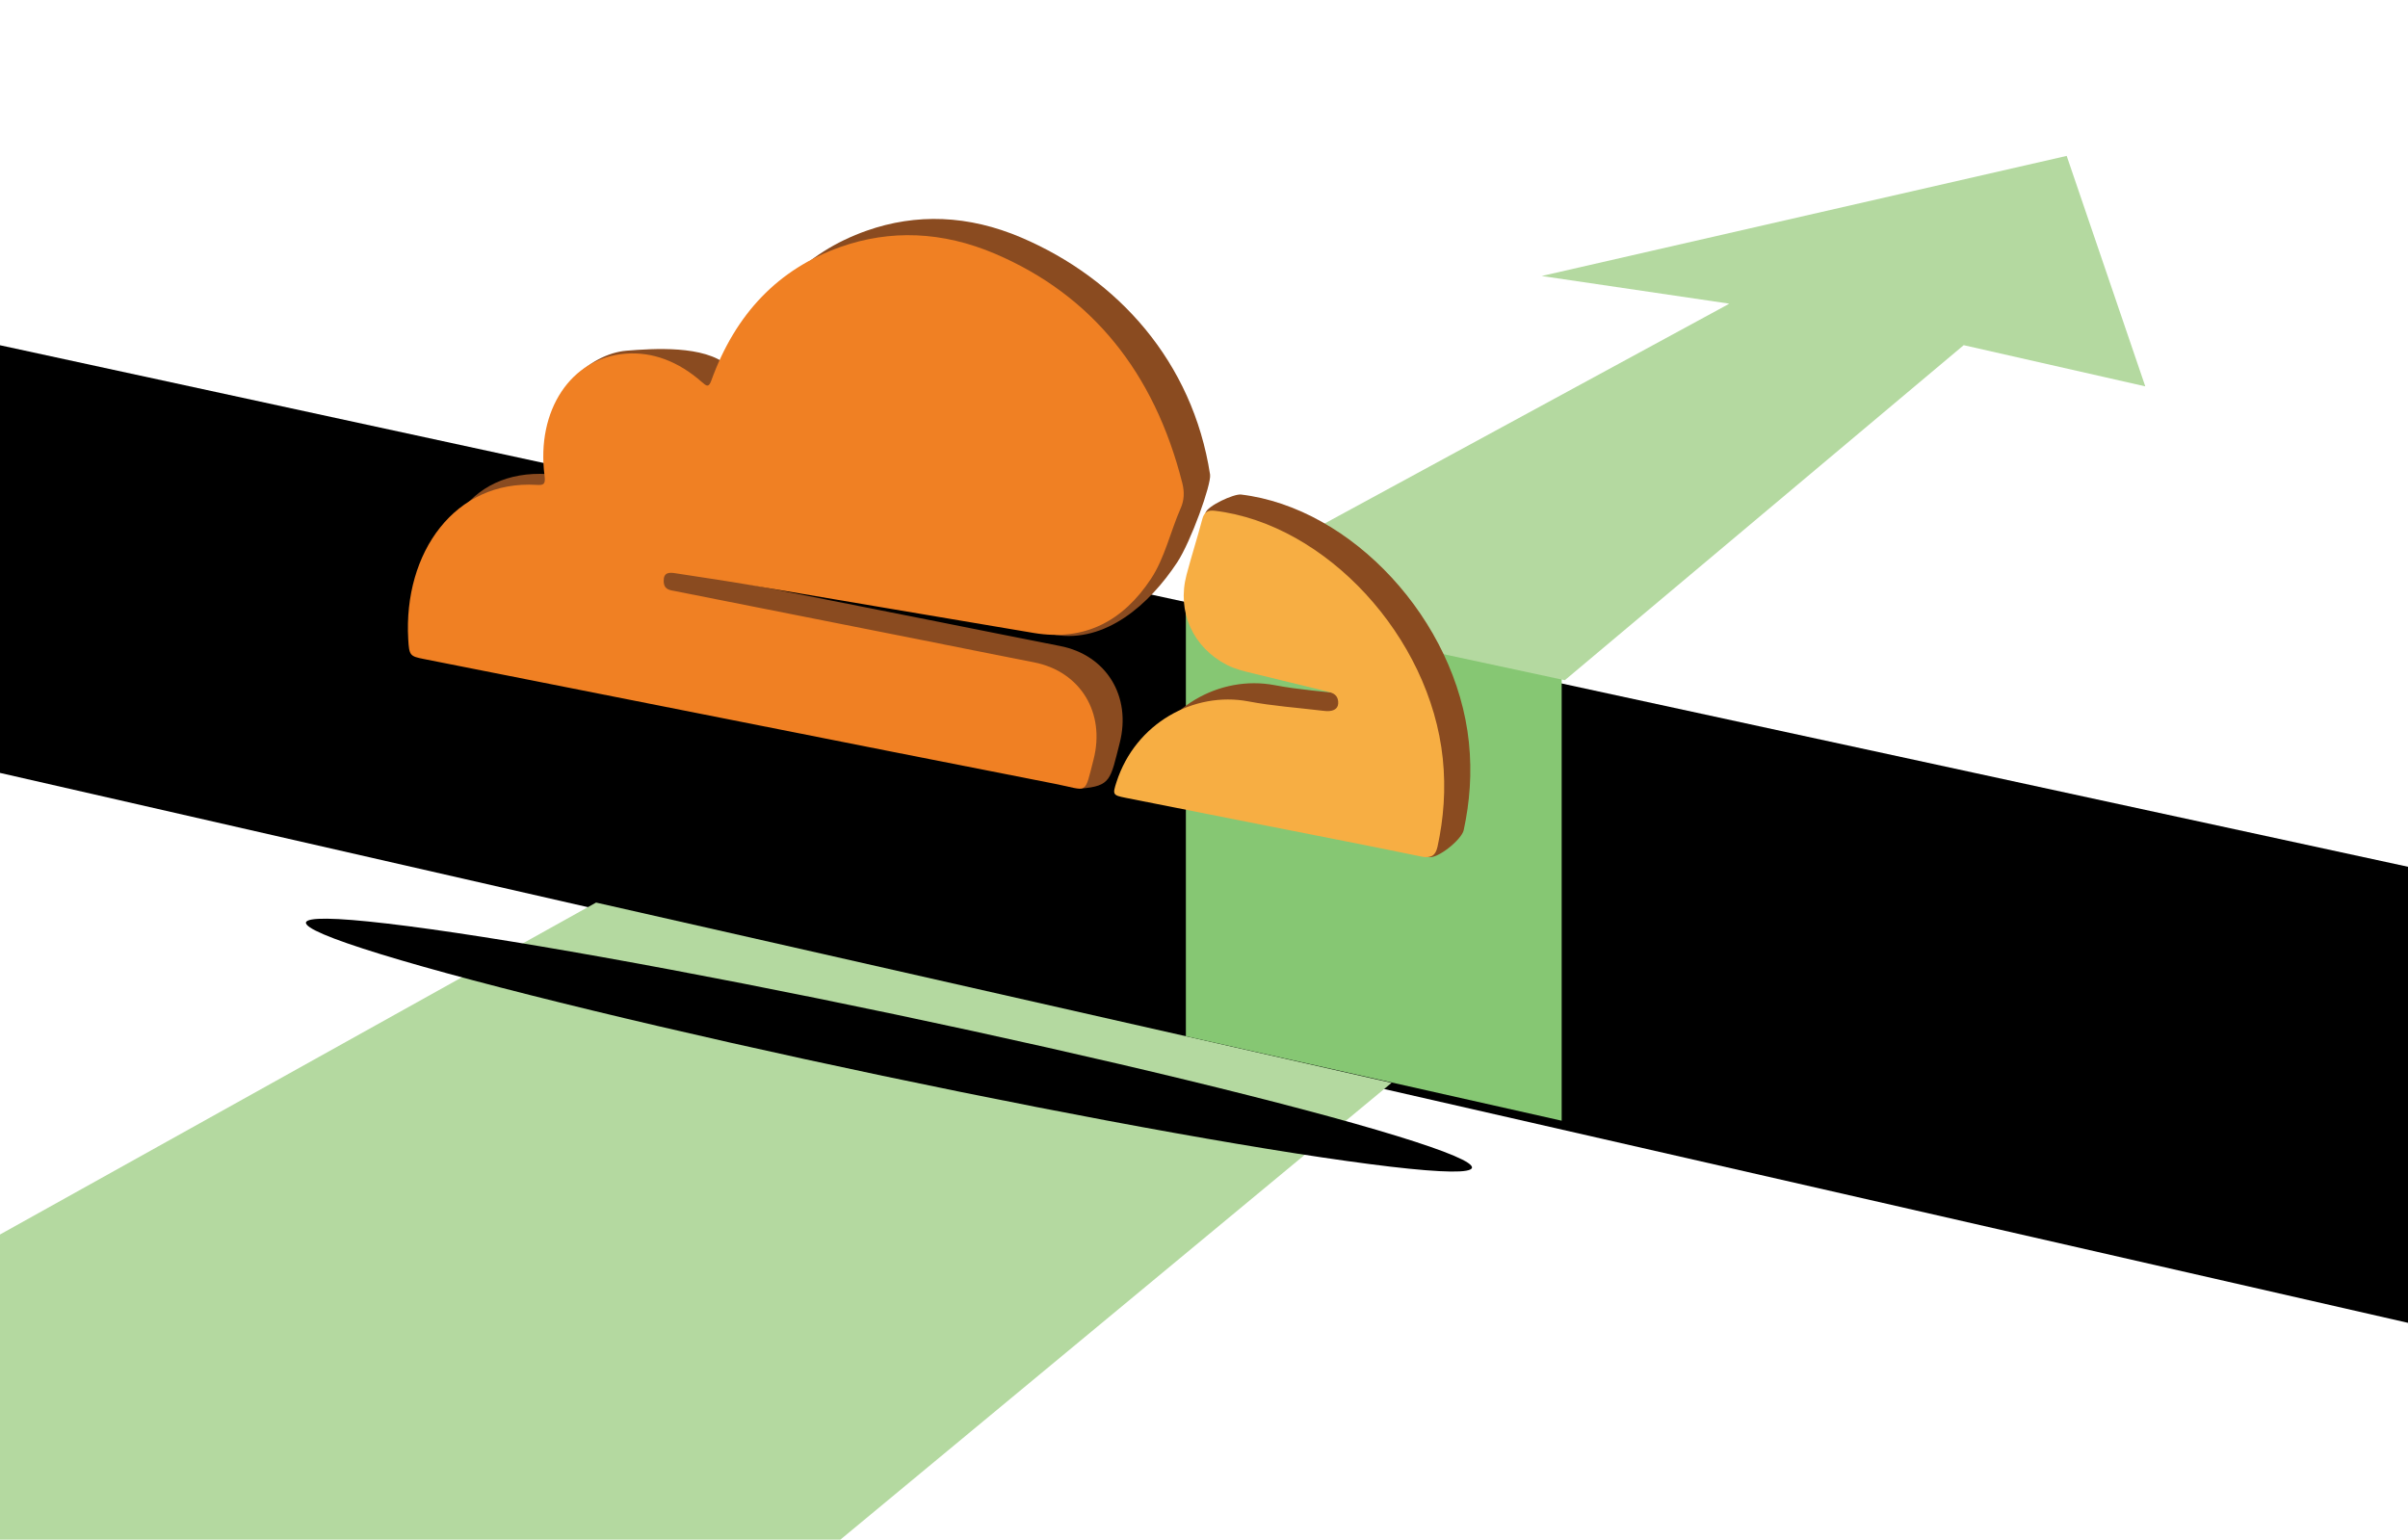
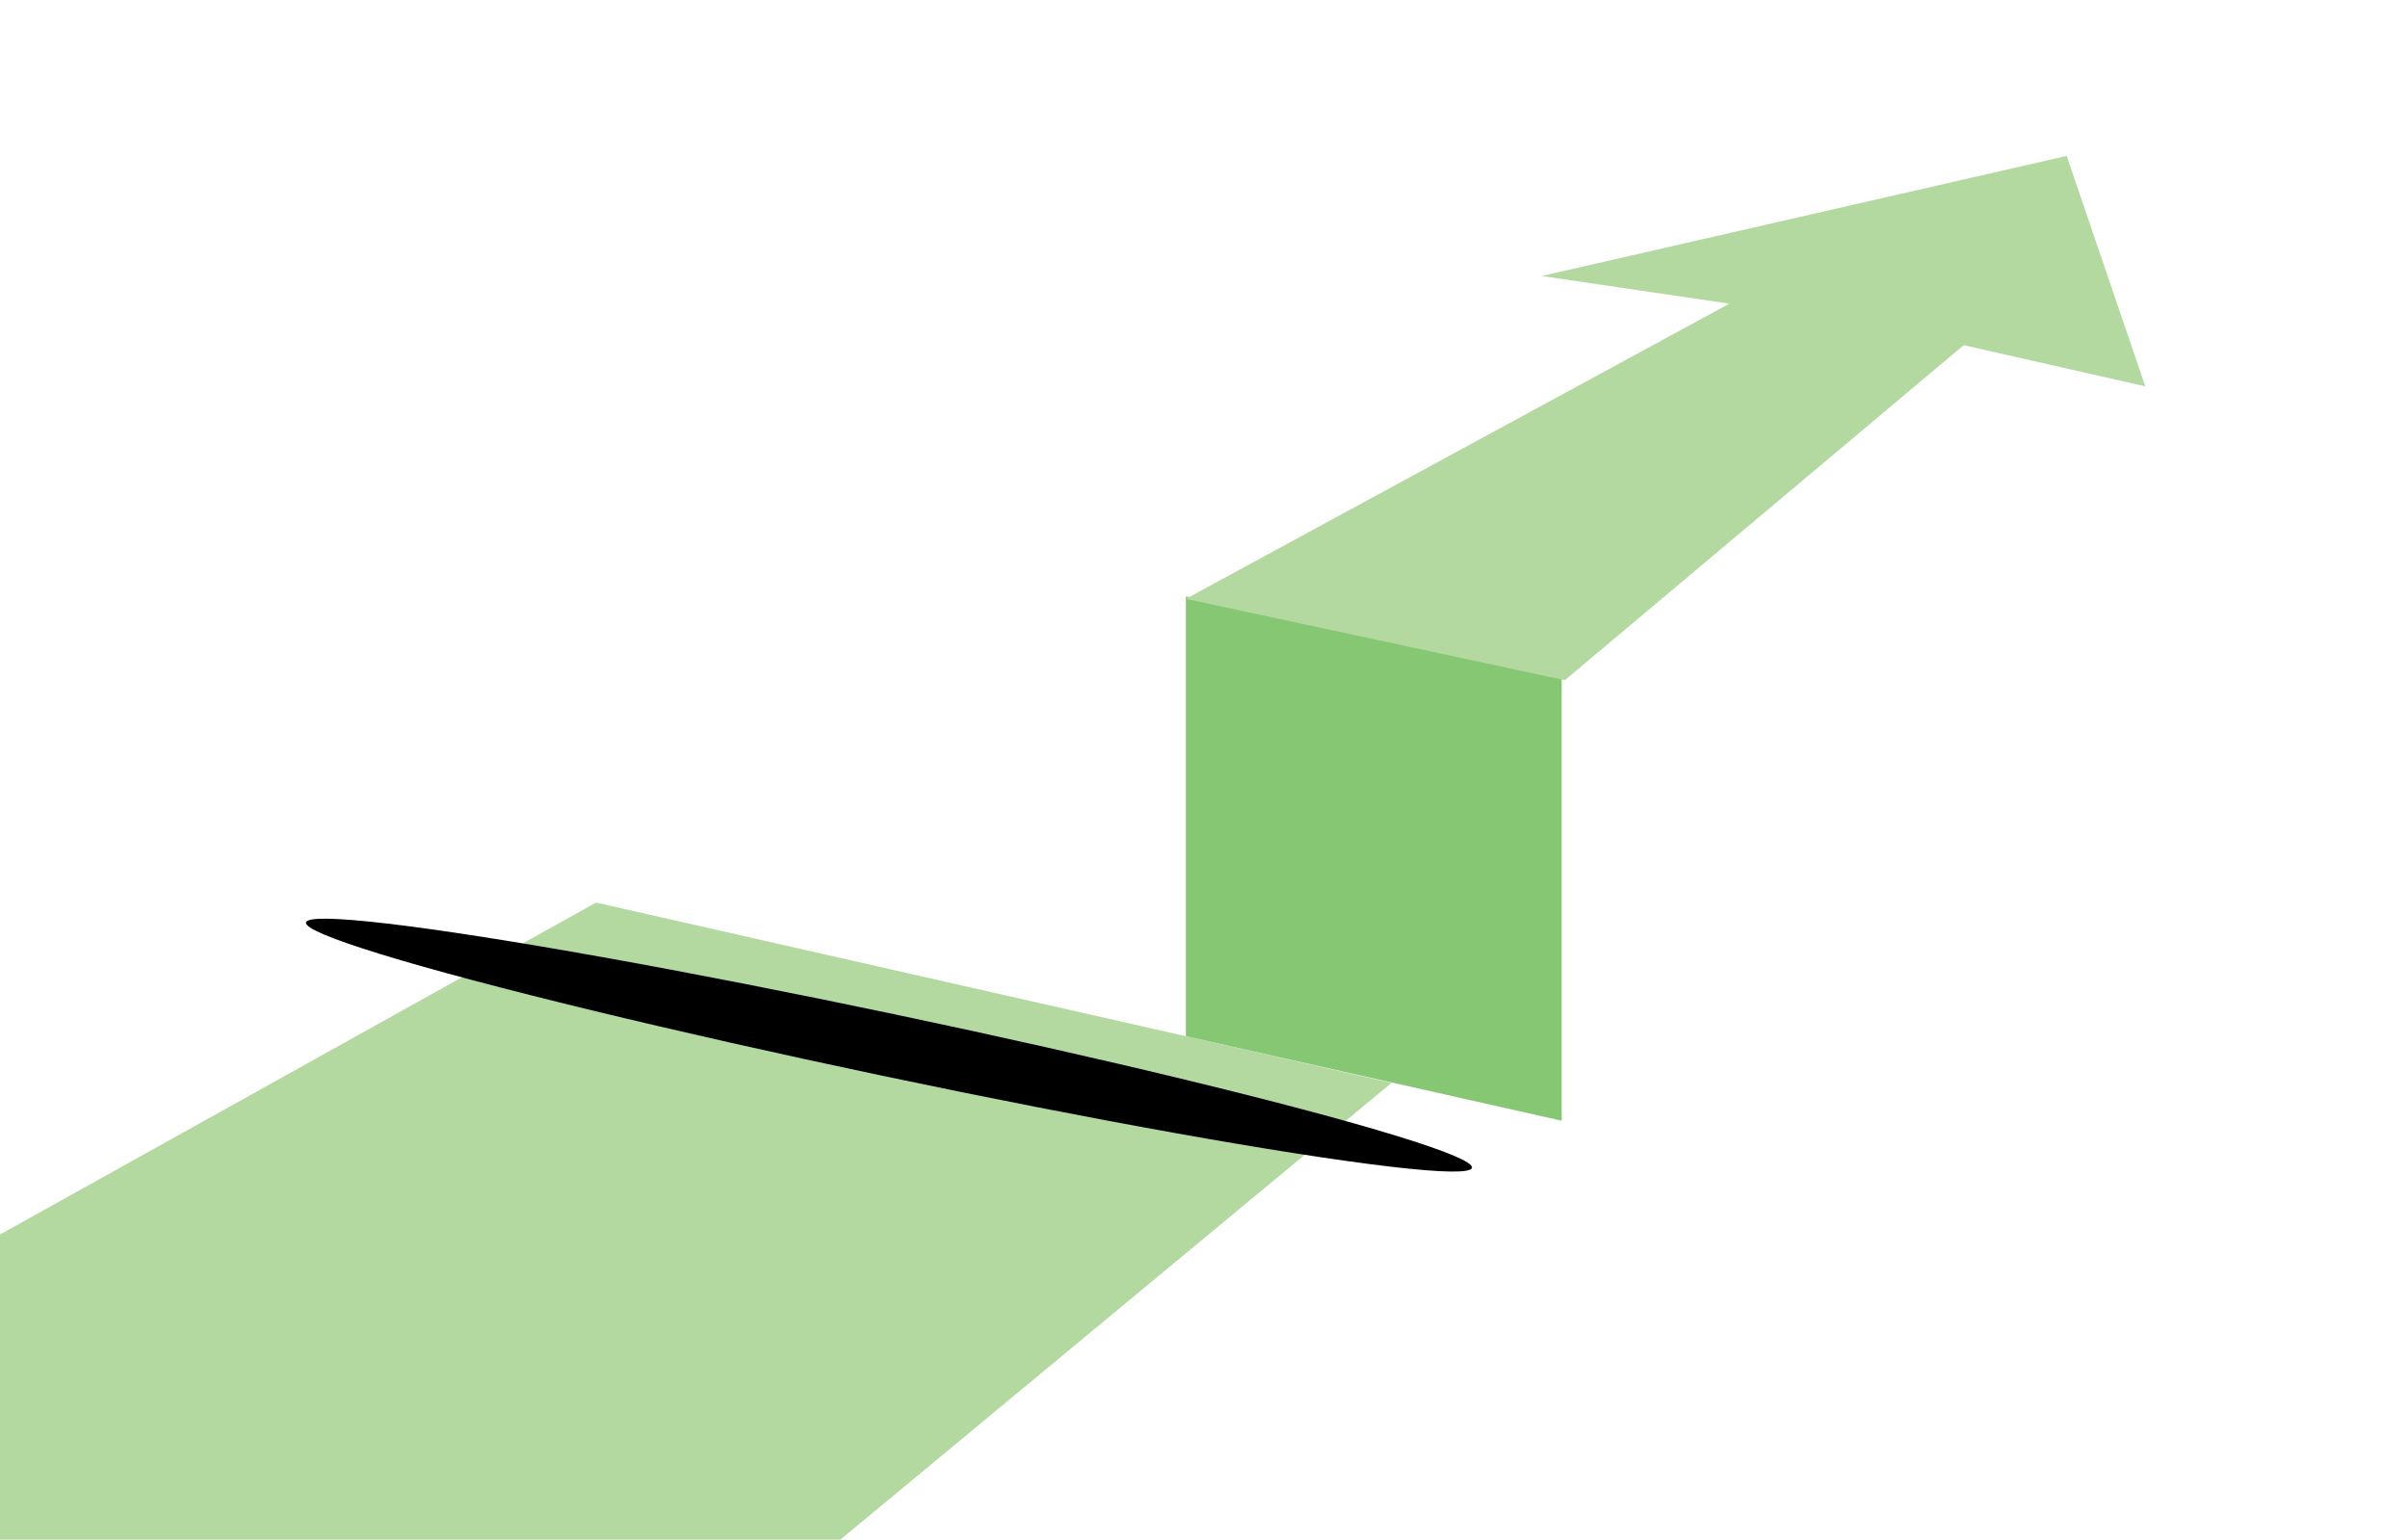
<svg xmlns="http://www.w3.org/2000/svg" version="1.1" id="Layer_1" x="0px" y="0px" viewBox="0 0 629.68 402.65" style="enable-background:new 0 0 629.68 402.65;" xml:space="preserve">
  <style type="text/css">
	.st0{fill:#B4D9A0;}
	.st1{fill:#86C773;}
	.st2{fill:#8A4B20;}
	.st3{fill:#F08023;}
	.st4{fill:#F7AE43;}
</style>
-   <polygon points="0,90.29 629.68,226.68 629.68,345.95 0,202.13 " />
  <polygon class="st0" points="0,322.85 155.87,236.04 363.89,283.19 219.75,402.65 0,402.65 " />
  <polygon class="st1" points="310.1,270.99 310.1,155.98 408.37,176.55 408.37,293.09 " />
  <polygon class="st0" points="560.98,101.04 540.43,40.77 403.14,72.18 452.17,79.41 451.79,79.65 310.1,156.61 409.19,177.89   513.5,90.27 " />
  <ellipse transform="matrix(0.206 -0.979 0.979 0.206 -82.936 444.408)" cx="232.26" cy="273.29" rx="8.19" ry="155.72" />
  <g>
    <g>
-       <path class="st2" d="M198.66,184.13c-27.68-5.48-54.67-10.82-80.98-16.03c-3.63-0.72-3.86-0.9-4.1-5.16    c-1.3-22.77,8.45-40.26,29.73-38.95c1.85,0.11,0.81-1.9,0.51-4.21c-2.2-17,10.5-27.28,19.97-28.06c7.01-0.57,20.4-1.49,26.53,3.91    c1.3,1.15,1.83,1.52,2.51-0.35c6.32-17.48,17.55-29.23,33.83-34.96c12.91-4.54,26.56-4.12,40.46,1.83    c25.15,10.76,44.75,32.43,49.31,61.96c0.38,2.49-5.02,17.55-8.62,23c-7.22,10.92-18.66,21.15-32.11,18.9    c-25.9-4.33-49.72-13.41-74.46-17.58c-5.99-1.01-11.94-1.86-17.86-2.79c-1.58-0.25-3.05-0.23-3,2.07    c0.05,2.34,1.73,2.35,3.05,2.62c20.3,4.04,41,8.13,62.09,12.31c10.47,2.08,21.04,4.22,31.71,6.31    c12.1,2.37,18.7,13.16,15.56,25.39c-2.46,9.58-2.23,11.22-10.17,11.89C253.85,200.63,226,189.54,198.66,184.13z" />
-       <path class="st2" d="M338.89,211.86c-12.72-2.51-25.29-5-37.73-7.47c-3.37-0.67-3.43-0.84-2.36-4.15    c4.96-15.35,20.23-23.76,34.49-21.06c6.36,1.21,12.77,1.64,19.21,2.42c0.69,0.08,1.4,0.17,2.07,0.09    c1.37-0.16,2.36-0.85,2.18-2.55c-0.17-1.62-1.29-2.17-2.6-2.48c-6.64-1.61-13.24-3.27-19.8-4.84c-2.25-0.54-4.5-1.06-6.65-2.16    c-8.94-4.59-13.15-13.92-10.6-23.57c1.29-4.89-3.19-7.03-1.88-11.94c0.49-1.85,7.44-5.04,9.3-4.82    c29,3.48,56.29,32.92,59.59,64.81c0.83,8.04,0.23,15.6-1.36,22.97c-0.52,2.41-6.76,7.57-9.28,7.05    C360.1,221.41,351.94,214.44,338.89,211.86z" />
-     </g>
+       </g>
    <g>
-       <path class="st3" d="M191.83,188.38c-27.68-5.48-54.67-10.82-80.98-16.03c-3.63-0.72-3.86-0.9-4.1-5.16    c-1.3-22.77,12.31-41.68,33.59-40.38c1.85,0.11,2.35-0.14,2.05-2.46c-2.2-17,6.9-30.81,21.23-31.86    c7.01-0.52,13.73,1.99,19.87,7.39c1.3,1.15,1.83,1.52,2.51-0.35c6.32-17.48,17.55-29.23,33.83-34.96    c12.91-4.54,26.56-4.12,40.46,1.83c25.15,10.76,41.55,30.94,48.87,59.92c0.61,2.41,0.49,4.55-0.42,6.6    c-2.69,6.11-4.16,13-7.76,18.45c-7.22,10.92-17.18,16.41-30.63,14.17c-25.9-4.33-51.2-8.68-75.94-12.84    c-5.99-1.01-11.94-1.86-17.86-2.79c-1.58-0.25-3.05-0.23-3,2.07c0.05,2.34,1.73,2.35,3.05,2.62c20.3,4.04,41,8.13,62.09,12.31    c10.47,2.08,21.04,4.22,31.71,6.31c12.1,2.37,18.7,13.16,15.56,25.39c-2.46,9.58-1.34,8.09-9.98,6.4    C247.21,199.38,219.17,193.79,191.83,188.38z" />
-       <path class="st4" d="M332.06,216.11c-12.72-2.51-25.29-5-37.73-7.47c-3.37-0.67-3.43-0.84-2.36-4.15    c4.96-15.35,20.23-23.76,34.49-21.06c6.36,1.21,12.77,1.64,19.21,2.42c0.69,0.08,1.4,0.17,2.07,0.09    c1.37-0.16,2.36-0.85,2.18-2.55c-0.17-1.62-1.29-2.17-2.6-2.48c-6.64-1.61-13.24-3.27-19.8-4.84c-2.25-0.54-4.5-1.06-6.65-2.16    c-8.94-4.59-13.15-13.92-10.6-23.57c1.29-4.89,2.83-9.69,4.13-14.59c0.49-1.85,1.43-2.39,3.29-2.17    c29,3.48,56.29,32.92,59.59,64.81c0.83,8.04,0.23,15.6-1.36,22.97c-0.52,2.41-1.71,3.17-4.23,2.65    C358.32,221.25,345.12,218.69,332.06,216.11z" />
-     </g>
+       </g>
  </g>
</svg>